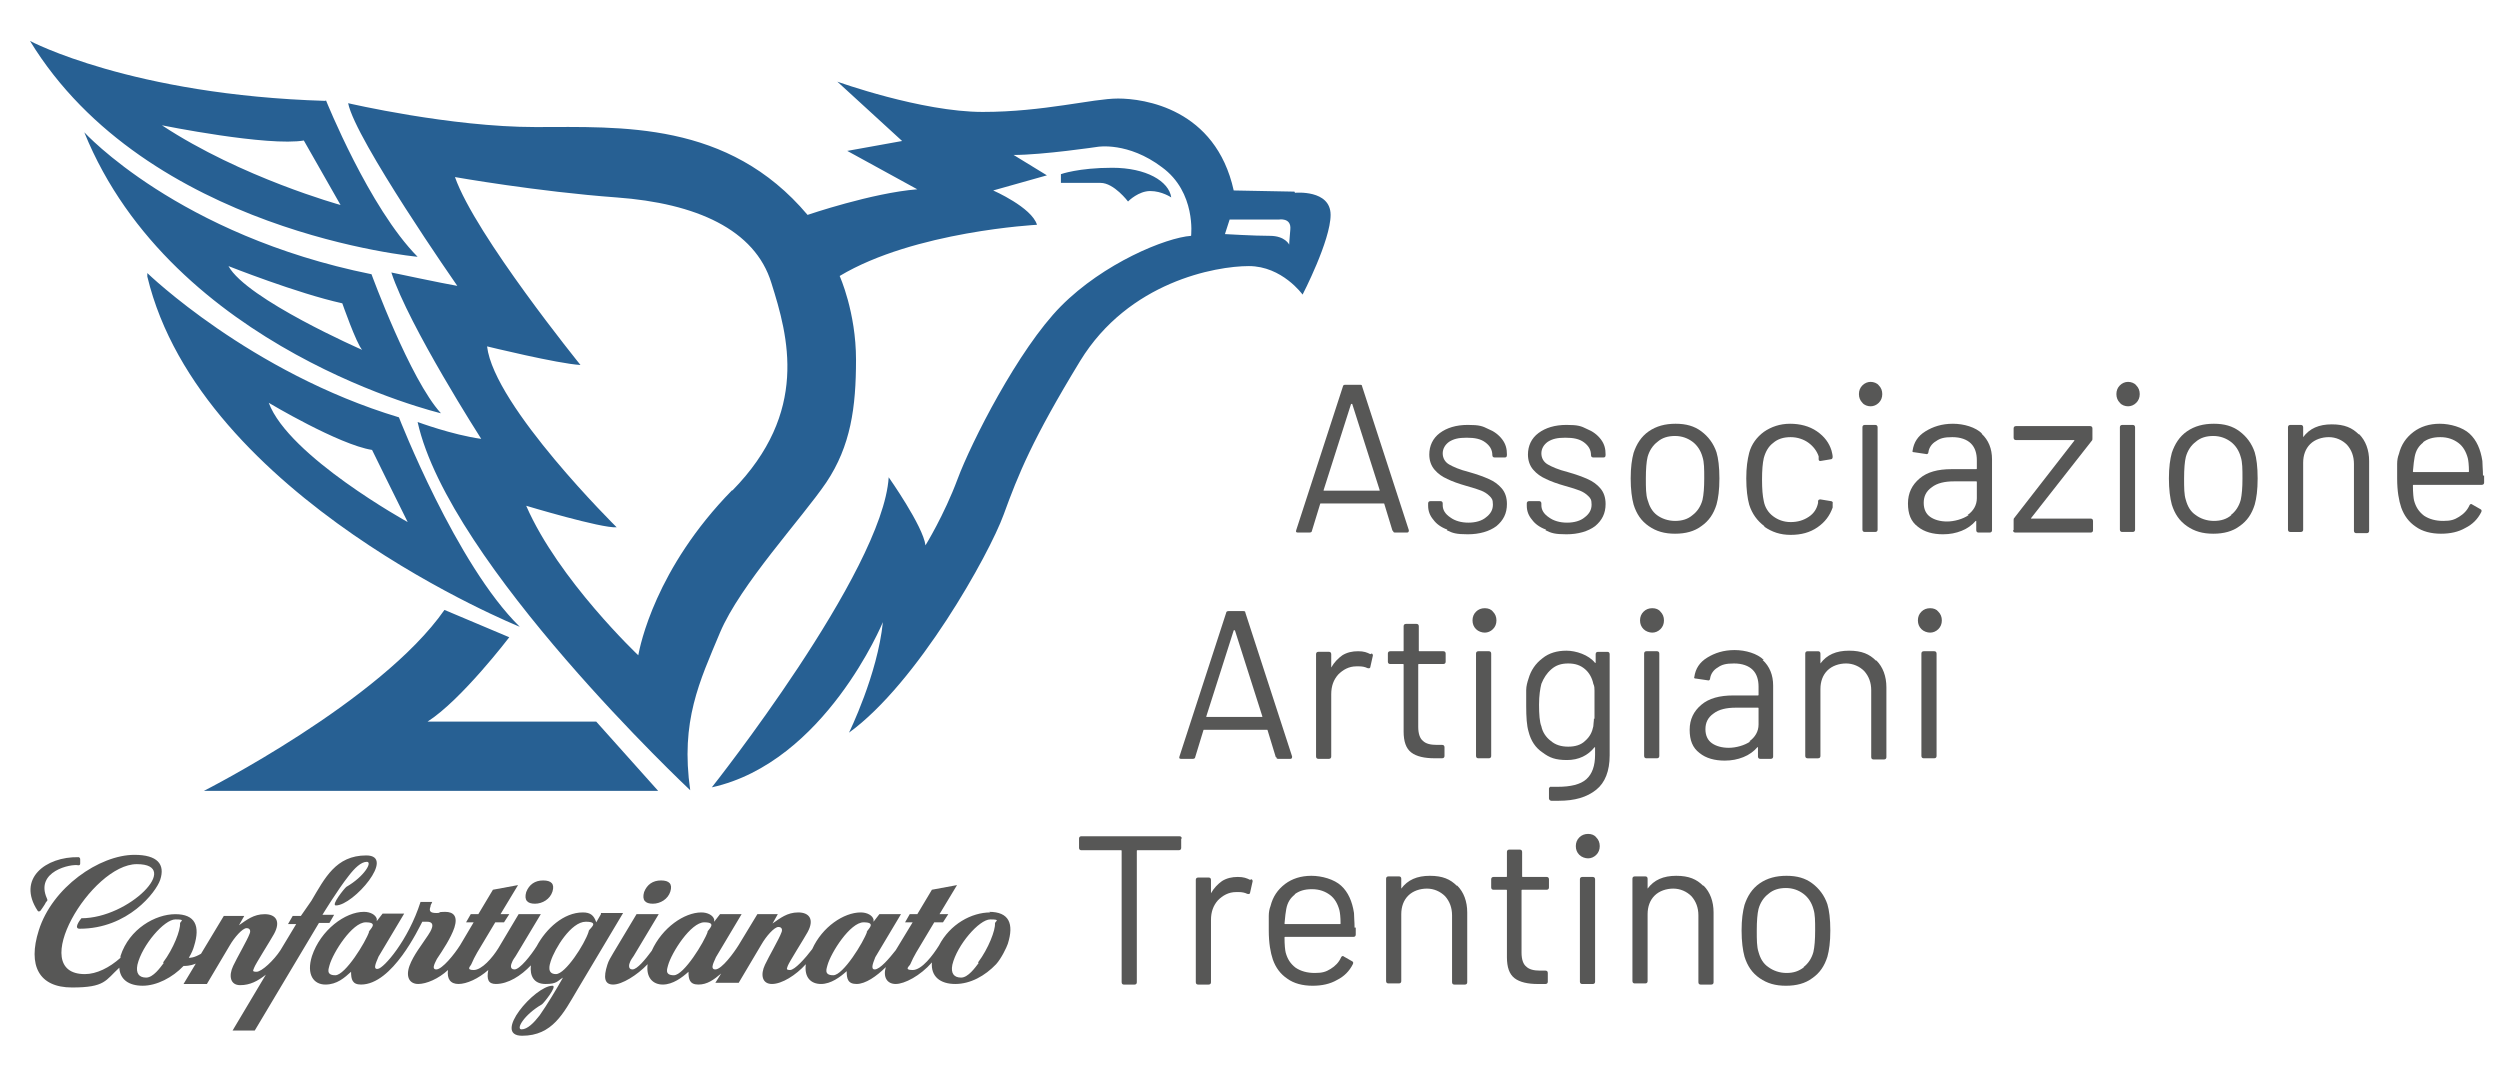
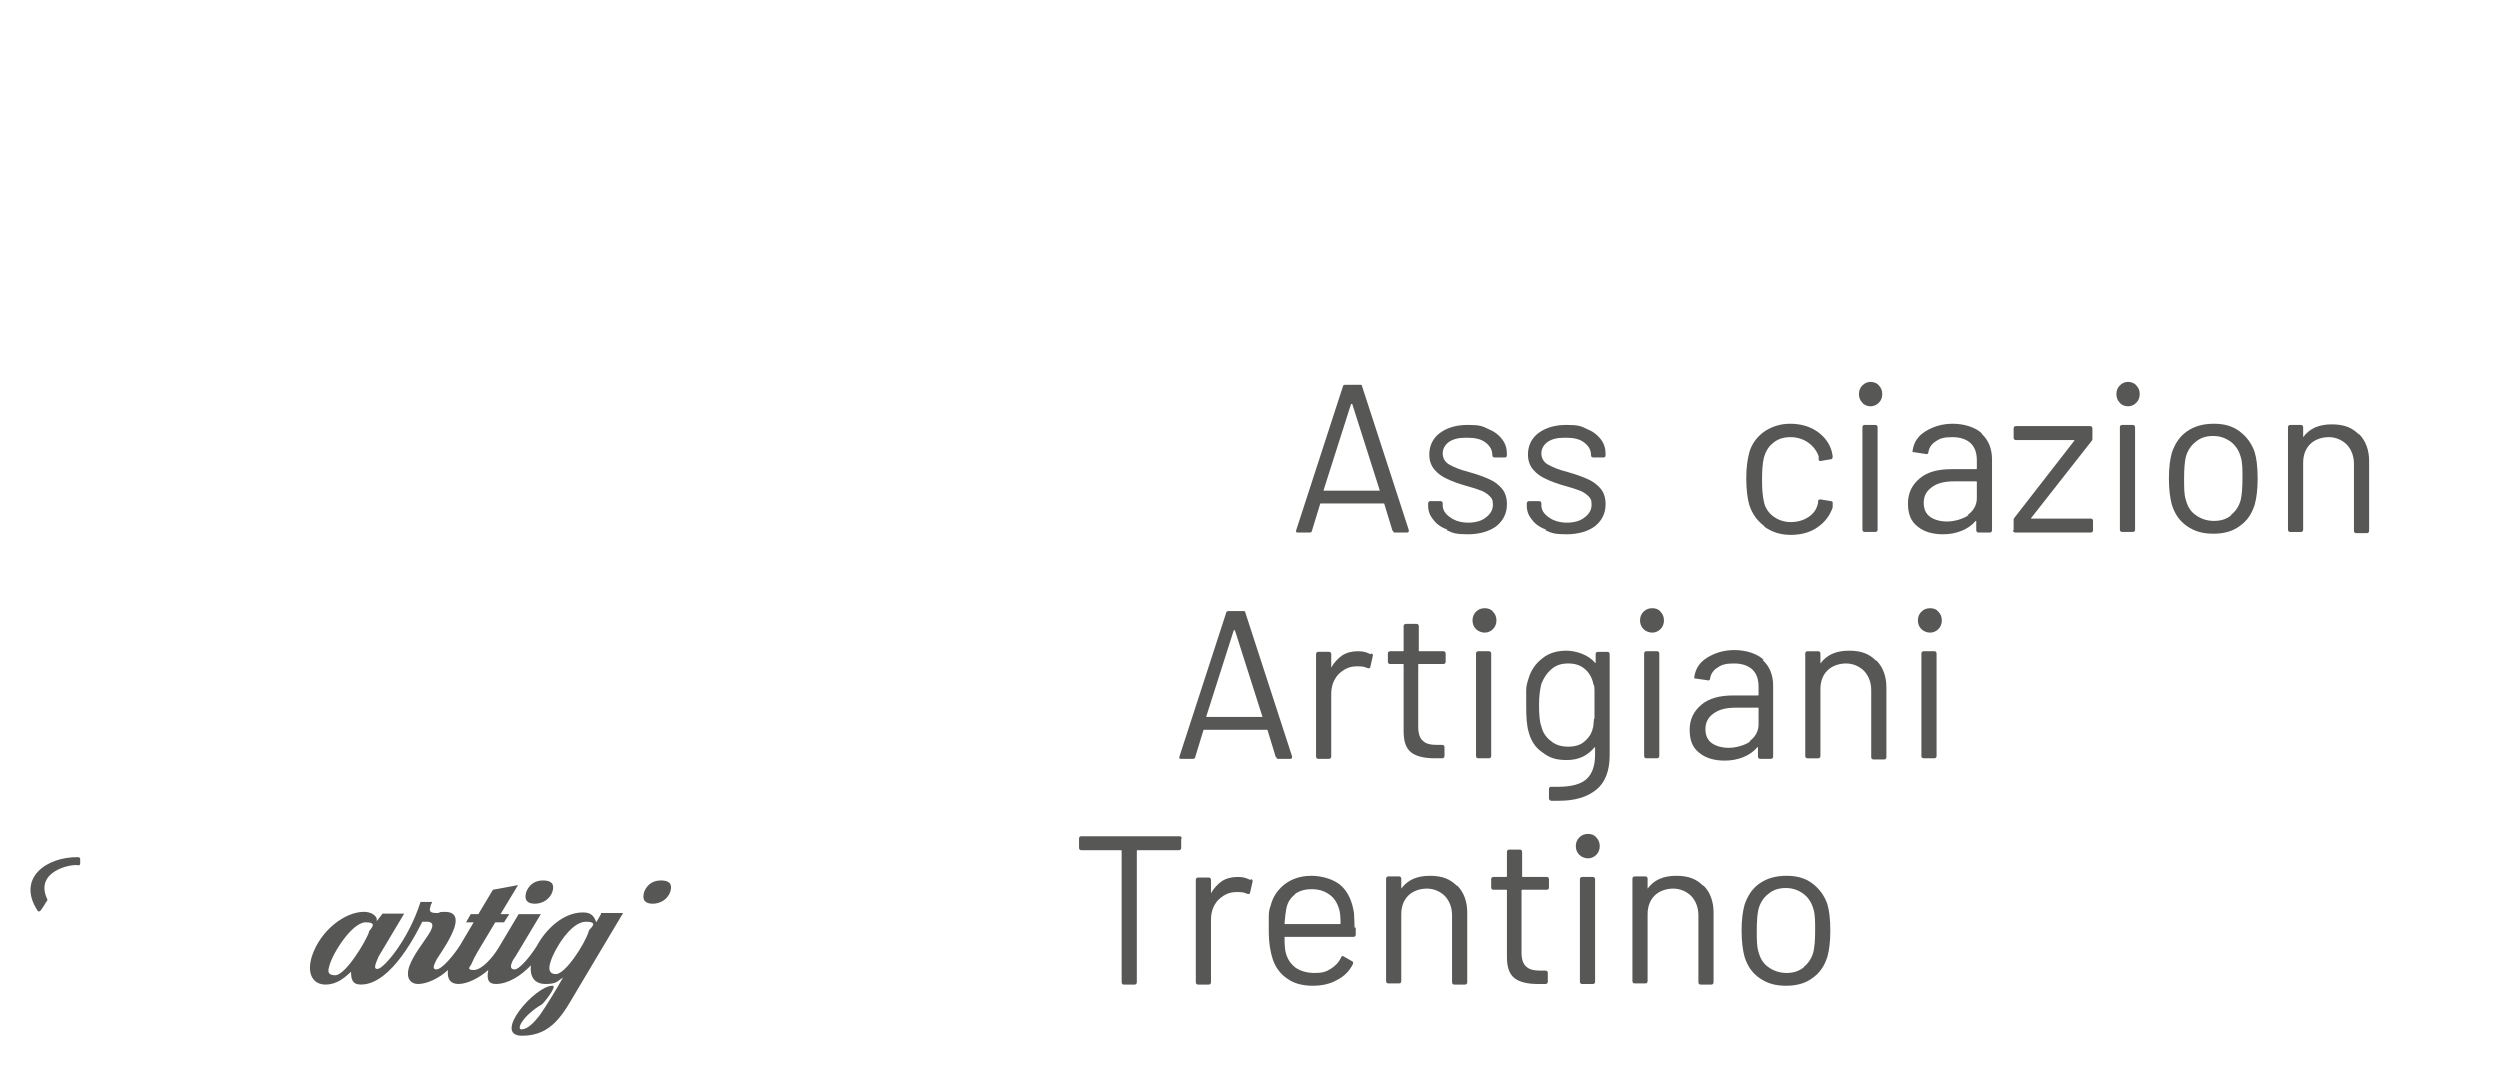
<svg xmlns="http://www.w3.org/2000/svg" width="140" height="60" viewBox="0 0 140 60" fill="none">
  <g clip-path="url(#clip0_3527_23160)">
    <g clip-path="url(#clip1_3527_23160)">
-       <path d="M63.203 11.252C63.203 11.252 63.759 10.698 64.413 10.698C65.067 10.698 65.59 11.057 65.59 11.057C65.459 10.144 64.184 9.395 62.288 9.395C60.392 9.395 59.411 9.753 59.411 9.753V10.242H61.634C62.386 10.242 63.17 11.285 63.17 11.285M72.193 13.695C72.193 13.695 71.964 13.207 71.114 13.207C70.232 13.207 68.597 13.109 68.597 13.109L68.859 12.295H71.605C71.605 12.295 72.324 12.164 72.258 12.848C72.193 13.533 72.193 13.728 72.193 13.728M41.006 27.444C36.691 31.842 35.841 36.175 35.743 36.696C35.743 36.696 31.265 32.461 29.467 28.323C29.467 28.323 33.684 29.594 34.534 29.529C34.534 29.529 27.669 22.752 27.276 19.397C27.276 19.397 31.265 20.374 32.507 20.439C32.507 20.439 26.622 13.174 25.478 9.916C25.478 9.916 30.088 10.731 34.534 11.057C38.98 11.382 42.281 12.848 43.197 15.846C44.145 18.843 45.322 23.078 41.006 27.476M72.487 10.731L69.088 10.666C68.074 6.072 64.053 5.518 62.615 5.518C61.176 5.518 58.463 6.268 55.031 6.268C51.598 6.268 46.891 4.573 46.891 4.573L50.519 7.896L47.446 8.45L51.369 10.601C48.852 10.796 45.223 12.034 45.223 12.034C40.778 6.756 34.763 7.115 29.99 7.115C25.217 7.115 19.496 5.779 19.496 5.779C19.888 7.799 25.609 16.009 25.609 16.009C24.825 15.878 21.915 15.259 21.915 15.259C22.896 18.256 26.949 24.577 26.949 24.577C25.315 24.349 23.386 23.632 23.386 23.632C25.151 31.581 38.653 44.254 38.653 44.254C38.097 40.377 39.176 38.162 40.32 35.425C41.464 32.721 44.897 29.04 46.27 27.02C47.642 24.968 47.937 22.817 47.937 20.146C47.937 17.475 47.021 15.455 47.021 15.455C51.206 12.946 58.071 12.588 58.071 12.588C57.777 11.611 55.619 10.666 55.619 10.666L58.627 9.819L56.763 8.678C58.398 8.678 61.471 8.222 61.471 8.222C61.471 8.222 63.17 7.929 65.067 9.363C66.995 10.763 66.701 13.207 66.701 13.207C65.295 13.305 61.797 14.738 59.411 17.149C57.025 19.56 54.377 24.805 53.625 26.825C52.873 28.845 51.827 30.539 51.827 30.539C51.696 29.464 49.767 26.727 49.767 26.727C49.441 32.005 39.862 44.091 39.862 44.091C46.204 42.691 49.441 34.839 49.441 34.839C49.146 37.771 47.544 41.029 47.544 41.029C51.369 38.26 55.39 31.06 56.207 28.812C57.025 26.564 57.809 24.609 60.49 20.211C63.203 15.78 68.074 14.901 69.937 14.901C71.801 14.901 72.945 16.497 72.945 16.497C72.945 16.497 74.514 13.467 74.514 12.034C74.514 10.601 72.52 10.796 72.52 10.796M23.942 40.41C25.838 39.205 28.519 35.686 28.519 35.686L24.89 34.155C21.327 39.27 11.421 44.287 11.421 44.287H36.855L33.389 40.41H23.942ZM20.836 25.196C20.836 25.196 22.209 27.998 22.83 29.235C22.83 29.235 16.162 25.554 15.05 22.557C15.05 22.557 18.973 24.903 20.836 25.196ZM29.107 35.1C25.544 31.614 22.34 23.371 22.34 23.371C14.004 20.863 8.25 15.292 8.25 15.292V15.487C11.225 27.9 29.107 35.1 29.107 35.1ZM19.169 16.986C19.169 16.986 19.954 19.234 20.281 19.592C20.281 19.592 13.808 16.758 12.794 14.901C12.794 14.901 16.652 16.432 19.169 16.986ZM24.694 23.143C22.961 21.254 20.804 15.357 20.804 15.357C9.983 13.174 4.72 7.408 4.72 7.408C9.656 19.592 24.694 23.143 24.694 23.143ZM17.012 7.864L19.071 11.48C19.071 11.48 13.514 9.949 9.068 7.017C9.068 7.017 15.017 8.222 17.044 7.864M18.221 5.649C7.368 5.323 1.68 2.293 1.68 2.293C8.218 13.011 23.386 14.38 23.386 14.38C20.673 11.643 18.254 5.616 18.254 5.616" fill="#276093" />
-       <path d="M18.45 51.683L18.712 51.227H18.058C18.058 51.227 18.908 49.826 19.529 49.044C19.856 48.62 20.216 48.262 20.543 48.262C20.869 48.262 20.412 49.077 19.398 49.663C19.3 49.728 18.516 50.705 18.81 50.705C19.791 50.705 22.21 47.904 20.51 47.904C18.81 47.904 18.189 49.174 17.437 50.445L16.849 51.292H16.391L16.129 51.748H16.587L15.704 53.214C15.345 53.768 14.658 54.419 14.364 54.419C14.07 54.419 14.2 54.322 14.233 54.191C14.299 53.996 15.149 52.66 15.345 52.302C15.737 51.585 15.443 51.194 14.822 51.194C14.2 51.194 13.808 51.52 13.383 51.813L13.678 51.292H12.533L11.258 53.41C10.866 53.638 10.67 53.638 10.572 53.638C10.735 53.377 10.833 53.116 10.866 52.986C11.226 51.846 10.931 51.194 9.82 51.194C8.709 51.194 7.237 52.009 6.747 53.54V53.638C6.126 54.191 5.407 54.55 4.753 54.55C1.451 54.55 5.113 48.392 7.662 48.392C10.212 48.392 7.237 51.422 4.557 51.422C4.426 51.585 4.132 52.009 4.459 52.009C7.172 52.009 8.741 49.956 8.97 49.272C9.264 48.392 8.807 47.871 7.532 47.871C5.57 47.871 2.922 49.696 2.17 52.106C1.549 54.061 2.17 55.299 4.034 55.299C5.897 55.299 5.897 54.908 6.682 54.191C6.714 54.843 7.205 55.201 7.989 55.201C8.774 55.201 9.657 54.745 10.278 54.094C10.67 54.094 10.866 53.996 10.964 53.963L10.278 55.104H11.585L12.86 52.953C13.122 52.497 13.579 51.976 13.808 51.976C14.037 51.976 14.037 52.172 13.972 52.302C13.874 52.595 13.252 53.67 13.056 54.094C12.795 54.648 12.893 55.169 13.449 55.169C14.004 55.169 14.429 54.941 14.887 54.582L13.024 57.71H14.266L17.862 51.683H18.516H18.45ZM9.166 53.931C8.97 54.191 8.578 54.745 8.185 54.745C7.793 54.745 7.597 54.517 7.695 54.029C7.957 52.921 9.199 51.487 9.82 51.487C10.441 51.487 10.082 51.585 10.082 51.715C10.114 52.074 9.722 53.116 9.133 53.898L9.166 53.931Z" fill="#575756" />
      <path d="M29.958 50.608C30.383 50.608 30.808 50.347 30.939 49.924C31.07 49.5 30.873 49.305 30.416 49.305C29.958 49.305 29.631 49.533 29.468 49.956C29.337 50.412 29.533 50.608 29.958 50.608Z" fill="#575756" />
      <path d="M33.652 51.193L33.39 51.65C33.26 51.258 33.063 51.096 32.639 51.096C31.56 51.096 30.579 52.008 30.056 52.985C29.729 53.507 29.108 54.288 28.814 54.288C28.52 54.288 28.618 53.995 28.683 53.865C28.683 53.832 28.846 53.572 28.879 53.539L30.285 51.193H29.043L27.898 53.115C27.572 53.637 26.983 54.321 26.525 54.321C26.068 54.321 26.362 54.093 26.395 53.995C26.46 53.832 26.623 53.507 26.721 53.344L27.735 51.65H28.225L28.52 51.193H28.029L29.01 49.565L27.604 49.825L26.787 51.193H26.362L26.1 51.65H26.525L25.773 52.92C25.447 53.441 24.76 54.288 24.433 54.288C24.106 54.288 24.433 53.8 24.466 53.702C24.793 53.213 25.25 52.529 25.447 51.943C25.643 51.324 25.414 51.063 24.924 51.063C24.433 51.063 24.76 51.128 24.433 51.128C24.106 51.128 24.008 51.031 24.106 50.77C24.106 50.672 24.172 50.607 24.204 50.509H23.55C22.864 52.659 21.491 54.223 21.164 54.256C20.805 54.321 21.164 53.702 21.197 53.572L22.635 51.161H21.426L21.099 51.584V51.454C21.033 51.226 20.739 51.063 20.38 51.063C19.334 51.063 17.96 52.073 17.47 53.539C17.143 54.582 17.568 55.135 18.222 55.135C18.876 55.135 19.301 54.745 19.66 54.419C19.66 54.842 19.726 55.135 20.216 55.135C21.981 55.135 23.453 51.975 23.649 51.617H23.91C24.466 51.617 24.106 52.171 23.976 52.366C23.616 52.92 23.158 53.474 22.929 54.093C22.701 54.745 22.962 55.103 23.42 55.103C23.878 55.103 24.564 54.81 25.087 54.321C25.022 54.81 25.218 55.103 25.675 55.103C26.133 55.103 26.787 54.81 27.343 54.321C27.245 54.842 27.343 55.103 27.768 55.103C28.454 55.103 29.173 54.647 29.729 54.06C29.664 54.647 29.892 55.103 30.546 55.103C31.2 55.103 31.2 54.94 31.527 54.745C31.2 55.331 30.612 56.308 30.219 56.862C29.892 57.286 29.533 57.644 29.206 57.644C28.879 57.644 29.337 56.83 30.35 56.243C30.448 56.178 31.233 55.201 30.939 55.201C29.958 55.201 27.539 58.002 29.239 58.002C30.939 58.002 31.56 56.732 32.312 55.461L34.894 51.128H33.652V51.193ZM20.674 52.171C20.478 52.757 19.334 54.614 18.778 54.614C18.222 54.614 18.418 54.223 18.451 54.06C18.647 53.344 19.726 51.65 20.478 51.65C21.23 51.65 20.706 52.04 20.641 52.203L20.674 52.171ZM32.965 52.171C32.737 52.888 31.658 54.549 31.135 54.549C30.612 54.549 30.775 54.028 30.84 53.832C31.069 53.115 31.985 51.617 32.802 51.617C33.619 51.617 32.998 52.008 32.965 52.138V52.171Z" fill="#575756" />
      <path d="M36.56 50.608C36.985 50.608 37.41 50.347 37.54 49.924C37.671 49.5 37.475 49.305 37.017 49.305C36.56 49.305 36.233 49.533 36.069 49.956C35.939 50.412 36.135 50.608 36.56 50.608Z" fill="#575756" />
-       <path d="M55.456 51.096C54.41 51.096 53.201 51.747 52.58 52.953C52.253 53.474 51.632 54.321 51.108 54.321C50.586 54.321 50.945 54.093 50.978 53.995C51.043 53.832 51.207 53.507 51.305 53.344L52.318 51.65H52.808L53.103 51.193H52.612L53.593 49.565L52.187 49.825L51.37 51.193H50.945L50.684 51.65H51.108L50.16 53.213C49.801 53.669 49.278 54.288 48.984 54.288C48.689 54.288 48.984 53.734 49.016 53.604L50.455 51.193H49.245L48.918 51.617V51.487C48.853 51.258 48.559 51.096 48.199 51.096C47.251 51.096 46.041 51.91 45.486 53.148C45.093 53.669 44.505 54.321 44.243 54.321C43.982 54.321 44.08 54.223 44.113 54.093C44.178 53.897 45.028 52.562 45.224 52.203C45.617 51.487 45.322 51.096 44.701 51.096C44.08 51.096 43.688 51.421 43.263 51.715L43.557 51.193H42.413L41.367 52.92C41.105 53.344 40.419 54.288 40.059 54.288C39.7 54.288 40.059 53.734 40.092 53.604L41.53 51.193H40.321L39.994 51.617V51.487C39.928 51.258 39.634 51.096 39.275 51.096C38.327 51.096 37.084 51.943 36.496 53.246C36.136 53.734 35.679 54.288 35.417 54.288C35.156 54.288 35.221 53.995 35.286 53.865C35.286 53.832 35.45 53.572 35.483 53.539L36.888 51.193H35.646L34.338 53.376C34.208 53.604 34.077 53.8 34.011 54.028C33.783 54.745 33.848 55.135 34.338 55.135C34.829 55.135 35.679 54.614 36.267 53.995C36.169 54.745 36.561 55.135 37.117 55.135C37.673 55.135 38.196 54.745 38.555 54.419C38.555 54.842 38.621 55.135 39.111 55.135C39.602 55.135 39.961 54.875 40.386 54.516L40.059 55.038H41.367L42.642 52.888C42.903 52.431 43.361 51.91 43.59 51.91C43.819 51.91 43.819 52.106 43.753 52.236C43.655 52.529 43.034 53.604 42.838 54.028C42.576 54.582 42.674 55.103 43.23 55.103C43.786 55.103 44.57 54.614 45.126 53.995C45.028 54.745 45.42 55.103 45.976 55.103C46.532 55.103 47.055 54.712 47.414 54.386C47.414 54.81 47.48 55.103 47.97 55.103C48.461 55.103 49.082 54.679 49.605 54.158C49.441 54.712 49.67 55.103 50.16 55.103C50.651 55.103 51.533 54.647 52.187 53.897C52.122 54.679 52.645 55.103 53.495 55.103C54.345 55.103 55.162 54.647 55.783 53.995C56.078 53.669 56.372 53.05 56.437 52.855C56.797 51.715 56.502 51.063 55.391 51.063L55.456 51.096ZM39.634 52.171C39.438 52.757 38.294 54.614 37.738 54.614C37.182 54.614 37.379 54.223 37.411 54.06C37.607 53.344 38.686 51.65 39.438 51.65C40.19 51.65 39.667 52.04 39.602 52.203L39.634 52.171ZM48.559 52.171C48.362 52.757 47.218 54.614 46.663 54.614C46.107 54.614 46.303 54.223 46.336 54.06C46.532 53.344 47.611 51.65 48.362 51.65C49.114 51.65 48.591 52.04 48.526 52.203L48.559 52.171ZM54.803 53.93C54.606 54.191 54.214 54.745 53.822 54.745C53.43 54.745 53.233 54.516 53.331 54.028C53.593 52.92 54.835 51.487 55.456 51.487C56.078 51.487 55.718 51.584 55.718 51.715C55.751 52.073 55.358 53.115 54.77 53.897L54.803 53.93Z" fill="#575756" />
      <path d="M2.268 50.998C2.268 50.998 2.53 50.639 2.563 50.542C2.628 50.444 2.693 50.444 2.628 50.314C1.941 48.782 4.001 48.359 4.393 48.457C4.491 48.457 4.491 48.392 4.491 48.326V48.131C4.491 48.001 4.393 48.001 4.393 48.001C2.563 47.968 0.928 49.206 2.105 50.998C2.17 51.096 2.268 50.998 2.268 50.998Z" fill="#575756" />
      <path d="M77.98 29.724L77.523 28.226C77.523 28.226 77.523 28.193 77.49 28.193H73.96C73.96 28.193 73.927 28.193 73.927 28.226L73.469 29.724C73.469 29.789 73.404 29.822 73.338 29.822H72.685C72.587 29.822 72.554 29.789 72.587 29.692L75.202 21.645C75.202 21.579 75.267 21.547 75.332 21.547H76.15C76.215 21.547 76.281 21.547 76.281 21.645L78.896 29.692C78.896 29.789 78.863 29.822 78.798 29.822H78.144C78.079 29.822 78.013 29.822 78.013 29.724M74.123 27.476H77.261V27.444L75.725 22.622H75.659L74.123 27.444V27.476Z" fill="#575756" />
      <path d="M81.053 29.659C80.694 29.529 80.432 29.333 80.269 29.105C80.073 28.877 79.975 28.617 79.975 28.323V28.193C79.975 28.128 80.007 28.063 80.105 28.063H80.661C80.727 28.063 80.792 28.095 80.792 28.193V28.291C80.792 28.551 80.923 28.779 81.217 28.975C81.478 29.17 81.838 29.268 82.23 29.268C82.623 29.268 82.982 29.17 83.211 28.975C83.472 28.779 83.603 28.551 83.603 28.258C83.603 27.965 83.538 27.9 83.407 27.77C83.276 27.639 83.113 27.541 82.949 27.476C82.786 27.411 82.492 27.313 82.132 27.216C81.674 27.085 81.315 26.955 81.053 26.825C80.759 26.694 80.53 26.532 80.334 26.303C80.138 26.075 80.04 25.782 80.04 25.456C80.04 24.968 80.236 24.544 80.628 24.251C81.021 23.958 81.544 23.795 82.198 23.795C82.851 23.795 83.015 23.86 83.342 24.023C83.669 24.153 83.93 24.349 84.126 24.609C84.322 24.87 84.388 25.131 84.388 25.456C84.388 25.587 84.355 25.619 84.257 25.619H83.701C83.636 25.619 83.571 25.587 83.571 25.489C83.571 25.196 83.44 24.968 83.178 24.772C82.917 24.577 82.59 24.512 82.132 24.512C81.674 24.512 81.413 24.577 81.151 24.74C80.923 24.903 80.792 25.131 80.792 25.391C80.792 25.652 80.923 25.88 81.151 26.01C81.38 26.141 81.74 26.303 82.263 26.434C82.721 26.564 83.08 26.694 83.374 26.825C83.669 26.955 83.897 27.118 84.094 27.346C84.29 27.574 84.388 27.867 84.388 28.226C84.388 28.747 84.192 29.138 83.799 29.464C83.407 29.757 82.851 29.92 82.198 29.92C81.544 29.92 81.348 29.855 81.021 29.692" fill="#575756" />
      <path d="M86.579 29.659C86.219 29.529 85.958 29.333 85.794 29.105C85.598 28.877 85.5 28.617 85.5 28.323V28.193C85.5 28.128 85.533 28.063 85.631 28.063H86.186C86.252 28.063 86.317 28.095 86.317 28.193V28.291C86.317 28.551 86.448 28.779 86.742 28.975C87.004 29.17 87.363 29.268 87.756 29.268C88.148 29.268 88.507 29.17 88.736 28.975C88.998 28.779 89.129 28.551 89.129 28.258C89.129 27.965 89.063 27.9 88.933 27.77C88.802 27.639 88.638 27.541 88.475 27.476C88.311 27.411 88.017 27.313 87.658 27.216C87.2 27.085 86.84 26.955 86.579 26.825C86.285 26.694 86.056 26.532 85.86 26.303C85.663 26.075 85.565 25.782 85.565 25.456C85.565 24.968 85.761 24.544 86.154 24.251C86.546 23.958 87.069 23.795 87.723 23.795C88.377 23.795 88.54 23.86 88.867 24.023C89.194 24.153 89.456 24.349 89.652 24.609C89.848 24.87 89.913 25.131 89.913 25.456C89.913 25.587 89.88 25.619 89.782 25.619H89.227C89.161 25.619 89.096 25.587 89.096 25.489C89.096 25.196 88.965 24.968 88.704 24.772C88.442 24.577 88.115 24.512 87.658 24.512C87.2 24.512 86.938 24.577 86.677 24.74C86.448 24.903 86.317 25.131 86.317 25.391C86.317 25.652 86.448 25.88 86.677 26.01C86.906 26.141 87.265 26.303 87.788 26.434C88.246 26.564 88.606 26.694 88.9 26.825C89.194 26.955 89.423 27.118 89.619 27.346C89.815 27.574 89.913 27.867 89.913 28.226C89.913 28.747 89.717 29.138 89.325 29.464C88.933 29.757 88.377 29.92 87.723 29.92C87.069 29.92 86.873 29.855 86.546 29.692" fill="#575756" />
-       <path d="M92.332 29.464C91.907 29.171 91.645 28.78 91.482 28.259C91.384 27.901 91.318 27.412 91.318 26.793C91.318 26.174 91.384 25.718 91.482 25.359C91.645 24.871 91.907 24.447 92.332 24.154C92.757 23.861 93.247 23.73 93.835 23.73C94.424 23.73 94.882 23.861 95.274 24.154C95.666 24.447 95.96 24.838 96.124 25.327C96.222 25.653 96.287 26.141 96.287 26.793C96.287 27.444 96.222 27.901 96.124 28.259C95.96 28.78 95.699 29.171 95.274 29.464C94.882 29.758 94.391 29.888 93.803 29.888C93.214 29.888 92.757 29.758 92.332 29.464ZM94.784 28.845C95.045 28.65 95.241 28.357 95.339 27.998C95.405 27.705 95.437 27.314 95.437 26.793C95.437 26.272 95.437 25.881 95.339 25.587C95.241 25.229 95.045 24.936 94.784 24.74C94.522 24.545 94.195 24.415 93.803 24.415C93.411 24.415 93.084 24.512 92.822 24.74C92.561 24.936 92.365 25.229 92.266 25.587C92.201 25.848 92.168 26.272 92.168 26.793C92.168 27.314 92.168 27.705 92.266 27.998C92.365 28.357 92.528 28.65 92.789 28.845C93.051 29.041 93.411 29.171 93.803 29.171C94.195 29.171 94.522 29.073 94.784 28.845Z" fill="#575756" />
      <path d="M98.804 29.464C98.412 29.171 98.118 28.78 97.954 28.259C97.856 27.901 97.791 27.412 97.791 26.793C97.791 26.174 97.856 25.75 97.954 25.359C98.085 24.871 98.379 24.48 98.772 24.187C99.197 23.893 99.687 23.73 100.243 23.73C100.799 23.73 101.322 23.861 101.747 24.154C102.172 24.447 102.433 24.806 102.564 25.229C102.597 25.359 102.629 25.49 102.629 25.587C102.629 25.653 102.597 25.718 102.531 25.718L101.943 25.816C101.877 25.816 101.845 25.783 101.845 25.718V25.555C101.747 25.262 101.55 25.001 101.289 24.806C101.027 24.61 100.668 24.48 100.275 24.48C99.883 24.48 99.556 24.578 99.295 24.806C99.033 25.001 98.87 25.294 98.772 25.653C98.706 25.946 98.674 26.337 98.674 26.858C98.674 27.379 98.706 27.77 98.772 28.063C98.837 28.422 99.033 28.715 99.295 28.91C99.556 29.106 99.883 29.236 100.275 29.236C100.668 29.236 100.995 29.139 101.289 28.943C101.583 28.748 101.747 28.487 101.812 28.161V28.063C101.812 27.998 101.877 27.966 101.943 27.966L102.531 28.063C102.597 28.063 102.662 28.129 102.629 28.194V28.422C102.466 28.878 102.204 29.236 101.779 29.529C101.354 29.823 100.864 29.953 100.275 29.953C99.687 29.953 99.229 29.79 98.804 29.497" fill="#575756" />
      <path d="M104.296 22.558C104.165 22.427 104.1 22.264 104.1 22.069C104.1 21.873 104.165 21.711 104.296 21.58C104.427 21.45 104.59 21.385 104.753 21.385C104.917 21.385 105.113 21.45 105.211 21.58C105.342 21.711 105.407 21.873 105.407 22.069C105.407 22.264 105.342 22.427 105.211 22.558C105.08 22.688 104.917 22.753 104.753 22.753C104.59 22.753 104.394 22.688 104.296 22.558ZM104.296 29.66V23.926C104.296 23.861 104.328 23.796 104.427 23.796H105.015C105.08 23.796 105.146 23.828 105.146 23.926V29.66C105.146 29.725 105.113 29.79 105.015 29.79H104.427C104.361 29.79 104.296 29.758 104.296 29.66Z" fill="#575756" />
      <path d="M110.965 24.284C111.357 24.643 111.553 25.131 111.553 25.718V29.692C111.553 29.758 111.52 29.823 111.422 29.823H110.801C110.736 29.823 110.67 29.79 110.67 29.692V29.171H110.638C110.442 29.399 110.18 29.595 109.853 29.725C109.526 29.855 109.199 29.92 108.807 29.92C108.251 29.92 107.761 29.79 107.401 29.497C107.009 29.204 106.846 28.78 106.846 28.194C106.846 27.607 107.075 27.151 107.5 26.793C107.924 26.434 108.513 26.272 109.297 26.272H110.67C110.67 26.272 110.703 26.272 110.703 26.239V25.783C110.703 25.392 110.605 25.066 110.376 24.838C110.147 24.61 109.788 24.48 109.33 24.48C108.873 24.48 108.644 24.545 108.415 24.708C108.186 24.838 108.023 25.066 107.99 25.327C107.99 25.392 107.924 25.457 107.859 25.425L107.205 25.327C107.107 25.327 107.075 25.294 107.107 25.229C107.173 24.773 107.401 24.415 107.826 24.154C108.251 23.893 108.742 23.73 109.363 23.73C109.984 23.73 110.638 23.926 110.997 24.284M110.18 28.845C110.507 28.617 110.703 28.291 110.703 27.901V26.988C110.703 26.988 110.703 26.956 110.67 26.956H109.428C108.905 26.956 108.48 27.053 108.186 27.282C107.859 27.51 107.728 27.803 107.728 28.161C107.728 28.52 107.859 28.78 108.088 28.943C108.317 29.106 108.644 29.204 109.036 29.204C109.428 29.204 109.919 29.073 110.246 28.845" fill="#575756" />
      <path d="M112.763 29.693V29.139C112.763 29.074 112.763 29.041 112.796 29.009L116.163 24.676V24.643H112.894C112.829 24.643 112.763 24.611 112.763 24.513V23.992C112.763 23.927 112.796 23.861 112.894 23.861H117.046C117.111 23.861 117.176 23.894 117.176 23.992V24.546C117.176 24.611 117.176 24.643 117.144 24.676L113.744 29.009V29.041C113.744 29.074 113.744 29.041 113.777 29.041H117.078C117.144 29.041 117.209 29.074 117.209 29.172V29.693C117.209 29.758 117.176 29.823 117.078 29.823H112.861C112.796 29.823 112.73 29.791 112.73 29.693" fill="#575756" />
      <path d="M118.714 22.558C118.583 22.427 118.518 22.264 118.518 22.069C118.518 21.873 118.583 21.711 118.714 21.58C118.844 21.45 119.008 21.385 119.171 21.385C119.335 21.385 119.531 21.45 119.629 21.58C119.76 21.711 119.825 21.873 119.825 22.069C119.825 22.264 119.76 22.427 119.629 22.558C119.498 22.688 119.335 22.753 119.171 22.753C119.008 22.753 118.812 22.688 118.714 22.558ZM118.714 29.66V23.926C118.714 23.861 118.746 23.796 118.844 23.796H119.433C119.498 23.796 119.564 23.828 119.564 23.926V29.66C119.564 29.725 119.531 29.79 119.433 29.79H118.844C118.779 29.79 118.714 29.758 118.714 29.66Z" fill="#575756" />
      <path d="M122.472 29.464C122.047 29.171 121.786 28.78 121.622 28.259C121.524 27.901 121.459 27.412 121.459 26.793C121.459 26.174 121.524 25.718 121.622 25.359C121.786 24.871 122.047 24.447 122.472 24.154C122.897 23.861 123.388 23.73 123.976 23.73C124.565 23.73 125.022 23.861 125.415 24.154C125.807 24.447 126.101 24.838 126.264 25.327C126.363 25.653 126.428 26.141 126.428 26.793C126.428 27.444 126.363 27.901 126.264 28.259C126.101 28.78 125.84 29.171 125.415 29.464C125.022 29.758 124.532 29.888 123.943 29.888C123.355 29.888 122.897 29.758 122.472 29.464ZM124.924 28.845C125.186 28.65 125.382 28.357 125.48 27.998C125.545 27.705 125.578 27.314 125.578 26.793C125.578 26.272 125.578 25.881 125.48 25.587C125.382 25.229 125.186 24.936 124.924 24.74C124.663 24.545 124.336 24.415 123.943 24.415C123.551 24.415 123.224 24.512 122.963 24.74C122.701 24.936 122.505 25.229 122.407 25.587C122.342 25.848 122.309 26.272 122.309 26.793C122.309 27.314 122.309 27.705 122.407 27.998C122.505 28.357 122.669 28.65 122.963 28.845C123.224 29.041 123.584 29.171 123.976 29.171C124.368 29.171 124.695 29.073 124.957 28.845" fill="#575756" />
      <path d="M132.115 24.317C132.475 24.676 132.671 25.197 132.671 25.816V29.726C132.671 29.791 132.638 29.856 132.54 29.856H131.952C131.886 29.856 131.821 29.823 131.821 29.726V25.979C131.821 25.555 131.69 25.197 131.429 24.904C131.167 24.643 130.808 24.48 130.415 24.48C130.023 24.48 129.631 24.611 129.369 24.871C129.108 25.132 128.977 25.49 128.977 25.914V29.66C128.977 29.726 128.944 29.791 128.846 29.791H128.258C128.192 29.791 128.127 29.758 128.127 29.66V23.927C128.127 23.861 128.16 23.796 128.258 23.796H128.846C128.912 23.796 128.977 23.829 128.977 23.927V24.48C129.337 23.992 129.86 23.764 130.579 23.764C131.298 23.764 131.723 23.959 132.083 24.317" fill="#575756" />
-       <path d="M139.111 26.63V27.021C139.111 27.086 139.078 27.151 138.98 27.151H135.156C135.156 27.151 135.123 27.151 135.123 27.184C135.123 27.607 135.156 27.901 135.188 28.031C135.286 28.389 135.45 28.65 135.744 28.878C136.038 29.073 136.398 29.171 136.823 29.171C137.248 29.171 137.444 29.106 137.705 28.943C137.967 28.78 138.163 28.585 138.294 28.291C138.327 28.226 138.392 28.194 138.457 28.259L138.915 28.52C138.98 28.552 138.98 28.617 138.948 28.682C138.752 29.073 138.457 29.367 138.065 29.562C137.673 29.79 137.215 29.888 136.692 29.888C136.136 29.888 135.646 29.758 135.286 29.497C134.894 29.236 134.633 28.878 134.469 28.422C134.338 28.031 134.24 27.51 134.24 26.793V25.978C134.24 25.783 134.273 25.587 134.338 25.425C134.469 24.903 134.731 24.512 135.156 24.187C135.548 23.893 136.038 23.73 136.627 23.73C137.215 23.73 137.902 23.926 138.294 24.284C138.686 24.643 138.915 25.164 139.013 25.816C139.013 26.044 139.046 26.304 139.046 26.63M135.711 24.773C135.45 24.968 135.286 25.229 135.221 25.587C135.188 25.75 135.156 26.011 135.123 26.402C135.123 26.402 135.123 26.434 135.156 26.434H138.228C138.228 26.434 138.261 26.434 138.261 26.402C138.261 26.044 138.228 25.783 138.196 25.653C138.098 25.294 137.934 25.001 137.673 24.806C137.411 24.61 137.084 24.48 136.659 24.48C136.234 24.48 135.94 24.578 135.679 24.773" fill="#575756" />
      <path d="M71.443 42.398L70.986 40.899C70.986 40.899 70.986 40.867 70.953 40.867H67.422C67.422 40.867 67.39 40.867 67.39 40.899L66.932 42.398C66.932 42.463 66.867 42.496 66.801 42.496H66.147C66.049 42.496 66.017 42.463 66.049 42.365L68.665 34.318C68.665 34.253 68.73 34.221 68.795 34.221H69.613C69.678 34.221 69.743 34.221 69.743 34.318L72.359 42.365C72.359 42.463 72.326 42.496 72.261 42.496H71.607C71.541 42.496 71.476 42.496 71.476 42.398M67.553 40.15H70.691V40.117L69.155 35.296H69.09L67.553 40.117V40.15Z" fill="#575756" />
      <path d="M76.805 36.599C76.87 36.599 76.903 36.697 76.87 36.762L76.739 37.348C76.739 37.413 76.674 37.446 76.576 37.413C76.445 37.348 76.282 37.316 76.118 37.316H75.955C75.53 37.316 75.203 37.511 74.942 37.772C74.68 38.065 74.549 38.423 74.549 38.88V42.365C74.549 42.431 74.516 42.496 74.418 42.496H73.83C73.765 42.496 73.699 42.463 73.699 42.365V36.632C73.699 36.566 73.732 36.501 73.83 36.501H74.418C74.484 36.501 74.549 36.534 74.549 36.632V37.381C74.713 37.088 74.942 36.86 75.17 36.697C75.432 36.534 75.726 36.469 76.053 36.469C76.38 36.469 76.543 36.534 76.739 36.632" fill="#575756" />
      <path d="M80.794 37.185H79.453C79.453 37.185 79.421 37.185 79.421 37.218V40.704C79.421 41.095 79.519 41.355 79.682 41.486C79.846 41.649 80.107 41.714 80.467 41.714H80.761C80.826 41.714 80.892 41.746 80.892 41.844V42.333C80.892 42.398 80.859 42.463 80.761 42.463H80.336C79.78 42.463 79.323 42.365 79.028 42.137C78.734 41.909 78.603 41.518 78.603 40.965V37.218C78.603 37.218 78.603 37.185 78.571 37.185H77.852C77.786 37.185 77.721 37.153 77.721 37.055V36.599C77.721 36.534 77.753 36.469 77.852 36.469H78.571C78.571 36.469 78.603 36.469 78.603 36.436V35.068C78.603 35.003 78.636 34.938 78.734 34.938H79.323C79.388 34.938 79.453 34.97 79.453 35.068V36.436C79.453 36.436 79.453 36.469 79.486 36.469H80.826C80.892 36.469 80.957 36.501 80.957 36.599V37.055C80.957 37.12 80.924 37.185 80.826 37.185" fill="#575756" />
      <path d="M82.657 35.231C82.526 35.101 82.461 34.938 82.461 34.743C82.461 34.547 82.526 34.384 82.657 34.254C82.788 34.124 82.951 34.059 83.147 34.059C83.344 34.059 83.507 34.124 83.605 34.254C83.736 34.384 83.801 34.547 83.801 34.743C83.801 34.938 83.736 35.101 83.605 35.231C83.474 35.362 83.311 35.427 83.147 35.427C82.984 35.427 82.788 35.362 82.657 35.231ZM82.657 42.334V36.6C82.657 36.535 82.69 36.469 82.788 36.469H83.376C83.442 36.469 83.507 36.502 83.507 36.6V42.334C83.507 42.399 83.474 42.464 83.376 42.464H82.788C82.722 42.464 82.657 42.431 82.657 42.334Z" fill="#575756" />
      <path d="M89.422 36.503H90.011C90.076 36.503 90.141 36.535 90.141 36.633V42.302C90.141 43.181 89.88 43.833 89.39 44.224C88.867 44.647 88.18 44.843 87.297 44.843C86.415 44.843 86.971 44.843 86.873 44.843C86.807 44.843 86.742 44.778 86.742 44.712V44.159C86.742 44.126 86.774 44.093 86.807 44.061H87.232C87.951 44.061 88.507 43.931 88.834 43.637C89.161 43.344 89.324 42.888 89.324 42.269V41.846H89.292C88.932 42.302 88.409 42.562 87.755 42.562C87.101 42.562 86.774 42.432 86.382 42.139C85.99 41.878 85.728 41.487 85.598 40.966C85.499 40.64 85.467 40.151 85.467 39.532V38.653C85.467 38.425 85.532 38.197 85.598 38.001C85.728 37.545 85.99 37.154 86.382 36.861C86.742 36.568 87.199 36.438 87.722 36.438C88.246 36.438 88.965 36.666 89.324 37.122H89.357V36.633C89.357 36.568 89.39 36.503 89.488 36.503M89.292 40.249V38.685C89.292 38.555 89.292 38.425 89.226 38.294C89.161 37.969 88.997 37.675 88.769 37.48C88.507 37.252 88.213 37.154 87.82 37.154C87.428 37.154 87.134 37.252 86.873 37.48C86.611 37.708 86.448 37.969 86.317 38.294C86.251 38.555 86.186 38.946 86.186 39.467C86.186 39.989 86.219 40.445 86.317 40.673C86.382 40.998 86.578 41.292 86.84 41.487C87.101 41.715 87.428 41.813 87.82 41.813C88.213 41.813 88.54 41.715 88.769 41.487C89.03 41.259 89.161 40.998 89.226 40.673C89.226 40.542 89.259 40.412 89.259 40.249" fill="#575756" />
      <path d="M92.038 35.231C91.907 35.101 91.842 34.938 91.842 34.743C91.842 34.547 91.907 34.384 92.038 34.254C92.169 34.124 92.332 34.059 92.528 34.059C92.724 34.059 92.888 34.124 92.986 34.254C93.117 34.384 93.182 34.547 93.182 34.743C93.182 34.938 93.117 35.101 92.986 35.231C92.855 35.362 92.692 35.427 92.528 35.427C92.365 35.427 92.169 35.362 92.038 35.231ZM92.071 42.334V36.6C92.071 36.535 92.103 36.469 92.201 36.469H92.79C92.855 36.469 92.921 36.502 92.921 36.6V42.334C92.921 42.399 92.888 42.464 92.79 42.464H92.201C92.136 42.464 92.071 42.431 92.071 42.334Z" fill="#575756" />
      <path d="M98.707 36.958C99.1 37.316 99.296 37.805 99.296 38.392V42.366C99.296 42.431 99.263 42.496 99.165 42.496H98.577C98.511 42.496 98.446 42.464 98.446 42.366V41.845H98.413C98.217 42.073 97.956 42.269 97.629 42.399C97.302 42.529 96.975 42.594 96.582 42.594C96.027 42.594 95.536 42.464 95.177 42.171C94.785 41.877 94.621 41.454 94.621 40.868C94.621 40.281 94.85 39.825 95.275 39.467C95.7 39.108 96.288 38.945 97.073 38.945H98.446C98.446 38.945 98.479 38.945 98.479 38.913V38.457C98.479 38.066 98.38 37.74 98.152 37.512C97.923 37.284 97.563 37.154 97.106 37.154C96.648 37.154 96.419 37.219 96.19 37.382C95.961 37.512 95.798 37.74 95.765 38.001C95.765 38.066 95.7 38.131 95.635 38.098L94.981 38.001C94.883 38.001 94.85 37.968 94.883 37.903C94.948 37.447 95.177 37.089 95.602 36.828C96.027 36.567 96.517 36.404 97.138 36.404C97.759 36.404 98.413 36.6 98.773 36.958M97.956 41.519C98.282 41.291 98.479 40.965 98.479 40.574V39.662C98.479 39.662 98.479 39.63 98.446 39.63H97.204C96.681 39.63 96.256 39.727 95.961 39.955C95.635 40.183 95.504 40.477 95.504 40.835C95.504 41.193 95.635 41.454 95.863 41.617C96.092 41.78 96.419 41.877 96.811 41.877C97.204 41.877 97.694 41.747 98.021 41.519" fill="#575756" />
      <path d="M105.082 36.991C105.442 37.35 105.638 37.871 105.638 38.49V42.399C105.638 42.465 105.605 42.53 105.507 42.53H104.919C104.853 42.53 104.788 42.497 104.788 42.399V38.653C104.788 38.229 104.657 37.871 104.395 37.578C104.134 37.317 103.774 37.154 103.382 37.154C102.99 37.154 102.598 37.285 102.336 37.545C102.074 37.806 101.944 38.164 101.944 38.588V42.334C101.944 42.399 101.911 42.465 101.813 42.465H101.225C101.159 42.465 101.094 42.432 101.094 42.334V36.6C101.094 36.535 101.126 36.47 101.225 36.47H101.813C101.878 36.47 101.944 36.503 101.944 36.6V37.154C102.303 36.666 102.826 36.438 103.546 36.438C104.265 36.438 104.69 36.633 105.049 36.991" fill="#575756" />
      <path d="M107.598 35.231C107.468 35.101 107.402 34.938 107.402 34.743C107.402 34.547 107.468 34.384 107.598 34.254C107.729 34.124 107.893 34.059 108.089 34.059C108.285 34.059 108.448 34.124 108.547 34.254C108.677 34.384 108.743 34.547 108.743 34.743C108.743 34.938 108.677 35.101 108.547 35.231C108.416 35.362 108.252 35.427 108.089 35.427C107.925 35.427 107.729 35.362 107.598 35.231ZM107.598 42.334V36.6C107.598 36.535 107.631 36.469 107.729 36.469H108.318C108.383 36.469 108.448 36.502 108.448 36.6V42.334C108.448 42.399 108.416 42.464 108.318 42.464H107.729C107.664 42.464 107.598 42.431 107.598 42.334Z" fill="#575756" />
      <path d="M66.147 46.96V47.482C66.147 47.547 66.114 47.612 66.016 47.612H63.695C63.695 47.612 63.662 47.612 63.662 47.645V55.007C63.662 55.072 63.629 55.138 63.531 55.138H62.943C62.878 55.138 62.812 55.105 62.812 55.007V47.645C62.812 47.645 62.812 47.612 62.779 47.612H60.556C60.491 47.612 60.426 47.579 60.426 47.482V46.96C60.426 46.895 60.459 46.83 60.556 46.83H66.049C66.114 46.83 66.179 46.863 66.179 46.96" fill="#575756" />
      <path d="M70.07 49.24C70.136 49.24 70.168 49.337 70.136 49.403L70.005 49.989C70.005 50.054 69.94 50.087 69.842 50.054C69.711 49.989 69.547 49.956 69.384 49.956H69.221C68.796 49.956 68.469 50.152 68.207 50.413C67.946 50.706 67.815 51.064 67.815 51.52V55.006C67.815 55.071 67.782 55.136 67.684 55.136H67.096C67.03 55.136 66.965 55.104 66.965 55.006V49.272C66.965 49.207 66.998 49.142 67.096 49.142H67.684C67.749 49.142 67.815 49.175 67.815 49.272V50.022C67.978 49.728 68.207 49.5 68.436 49.337C68.697 49.175 68.992 49.109 69.319 49.109C69.645 49.109 69.809 49.175 70.005 49.272" fill="#575756" />
      <path d="M75.922 51.944V52.335C75.922 52.401 75.889 52.466 75.791 52.466H71.966C71.966 52.466 71.933 52.466 71.933 52.498C71.933 52.922 71.966 53.215 71.999 53.345C72.097 53.704 72.26 53.964 72.555 54.192C72.849 54.388 73.208 54.486 73.633 54.486C74.058 54.486 74.254 54.42 74.516 54.258C74.778 54.095 74.974 53.899 75.104 53.606C75.137 53.541 75.203 53.508 75.268 53.573L75.725 53.834C75.791 53.867 75.791 53.932 75.758 53.997C75.562 54.388 75.268 54.681 74.876 54.877C74.483 55.105 74.026 55.202 73.503 55.202C72.947 55.202 72.457 55.072 72.097 54.811C71.705 54.551 71.443 54.192 71.28 53.736C71.149 53.345 71.051 52.824 71.051 52.107V51.293C71.051 51.097 71.084 50.902 71.149 50.739C71.28 50.218 71.541 49.827 71.966 49.501C72.358 49.208 72.849 49.045 73.437 49.045C74.026 49.045 74.712 49.24 75.104 49.599C75.497 49.957 75.725 50.478 75.824 51.13C75.824 51.358 75.856 51.619 75.856 51.944M72.522 50.087C72.26 50.283 72.097 50.544 72.031 50.902C71.999 51.065 71.966 51.325 71.933 51.716C71.933 51.716 71.933 51.749 71.966 51.749H75.039C75.039 51.749 75.072 51.749 75.072 51.716C75.072 51.358 75.039 51.097 75.006 50.967C74.908 50.609 74.745 50.316 74.483 50.12C74.222 49.925 73.895 49.794 73.47 49.794C73.045 49.794 72.751 49.892 72.489 50.087" fill="#575756" />
      <path d="M81.609 49.599C81.969 49.957 82.165 50.478 82.165 51.097V55.007C82.165 55.072 82.132 55.137 82.034 55.137H81.446C81.38 55.137 81.315 55.105 81.315 55.007V51.26C81.315 50.837 81.184 50.478 80.923 50.185C80.661 49.925 80.302 49.762 79.909 49.762C79.517 49.762 79.125 49.892 78.863 50.153C78.602 50.413 78.471 50.772 78.471 51.195V54.942C78.471 55.007 78.438 55.072 78.34 55.072H77.752C77.686 55.072 77.621 55.039 77.621 54.942V49.208C77.621 49.143 77.654 49.078 77.752 49.078H78.34C78.406 49.078 78.471 49.11 78.471 49.208V49.762C78.831 49.273 79.354 49.045 80.073 49.045C80.792 49.045 81.217 49.24 81.577 49.599" fill="#575756" />
      <path d="M86.579 49.826H85.239C85.239 49.826 85.206 49.826 85.206 49.859V53.345C85.206 53.736 85.304 53.996 85.467 54.126C85.631 54.289 85.892 54.355 86.252 54.355H86.546C86.612 54.355 86.677 54.387 86.677 54.485V54.974C86.677 55.039 86.644 55.104 86.546 55.104H86.121C85.565 55.104 85.108 55.006 84.814 54.778C84.519 54.55 84.388 54.159 84.388 53.605V49.859C84.388 49.859 84.388 49.826 84.356 49.826H83.637C83.571 49.826 83.506 49.794 83.506 49.696V49.24C83.506 49.175 83.539 49.109 83.637 49.109H84.356C84.356 49.109 84.388 49.109 84.388 49.077V47.708C84.388 47.643 84.421 47.578 84.519 47.578H85.108C85.173 47.578 85.239 47.611 85.239 47.708V49.077C85.239 49.077 85.239 49.109 85.271 49.109H86.612C86.677 49.109 86.742 49.142 86.742 49.24V49.696C86.742 49.761 86.71 49.826 86.612 49.826" fill="#575756" />
      <path d="M88.442 47.872C88.311 47.742 88.246 47.579 88.246 47.383C88.246 47.188 88.311 47.025 88.442 46.895C88.573 46.764 88.737 46.699 88.933 46.699C89.129 46.699 89.292 46.764 89.39 46.895C89.521 47.025 89.586 47.188 89.586 47.383C89.586 47.579 89.521 47.742 89.39 47.872C89.26 48.002 89.096 48.068 88.933 48.068C88.769 48.068 88.573 48.002 88.442 47.872ZM88.475 54.974V49.24C88.475 49.175 88.508 49.11 88.606 49.11H89.194C89.26 49.11 89.325 49.143 89.325 49.24V54.974C89.325 55.039 89.292 55.105 89.194 55.105H88.606C88.54 55.105 88.475 55.072 88.475 54.974Z" fill="#575756" />
      <path d="M95.404 49.599C95.764 49.957 95.96 50.478 95.96 51.097V55.007C95.96 55.072 95.927 55.137 95.829 55.137H95.241C95.175 55.137 95.11 55.105 95.11 55.007V51.26C95.11 50.837 94.979 50.478 94.718 50.185C94.456 49.925 94.097 49.762 93.704 49.762C93.312 49.762 92.92 49.892 92.658 50.153C92.397 50.413 92.266 50.772 92.266 51.195V54.942C92.266 55.007 92.233 55.072 92.135 55.072H91.547C91.481 55.072 91.416 55.039 91.416 54.942V49.208C91.416 49.143 91.449 49.078 91.547 49.078H92.135C92.201 49.078 92.266 49.11 92.266 49.208V49.762C92.626 49.273 93.149 49.045 93.868 49.045C94.587 49.045 95.012 49.24 95.372 49.599" fill="#575756" />
      <path d="M98.543 54.779C98.118 54.486 97.856 54.095 97.693 53.573C97.595 53.215 97.529 52.726 97.529 52.107C97.529 51.488 97.595 51.032 97.693 50.674C97.856 50.185 98.118 49.762 98.543 49.468C98.968 49.175 99.458 49.045 100.046 49.045C100.635 49.045 101.093 49.175 101.485 49.468C101.877 49.762 102.171 50.153 102.335 50.641C102.433 50.967 102.498 51.456 102.498 52.107C102.498 52.759 102.433 53.215 102.335 53.573C102.171 54.095 101.91 54.486 101.485 54.779C101.093 55.072 100.602 55.202 100.014 55.202C99.425 55.202 98.968 55.072 98.543 54.779ZM100.994 54.16C101.256 53.964 101.452 53.671 101.55 53.313C101.616 53.02 101.648 52.629 101.648 52.107C101.648 51.586 101.648 51.195 101.55 50.902C101.452 50.544 101.256 50.25 100.994 50.055C100.733 49.859 100.406 49.729 100.014 49.729C99.621 49.729 99.295 49.827 99.033 50.055C98.772 50.25 98.575 50.544 98.477 50.902C98.412 51.163 98.379 51.586 98.379 52.107C98.379 52.629 98.379 53.02 98.477 53.313C98.575 53.671 98.739 53.964 99.033 54.16C99.295 54.355 99.654 54.486 100.046 54.486C100.439 54.486 100.733 54.388 101.027 54.16" fill="#575756" />
    </g>
  </g>
  <defs>
    <clipPath id="clip0_3527_23160">
      <rect width="139" height="59" fill="white" transform="translate(0.83 0.664)" />
    </clipPath>
    <clipPath id="clip1_3527_23160">
      <rect width="139" height="59" fill="white" transform="translate(0.83 0.664)" />
    </clipPath>
  </defs>
</svg>